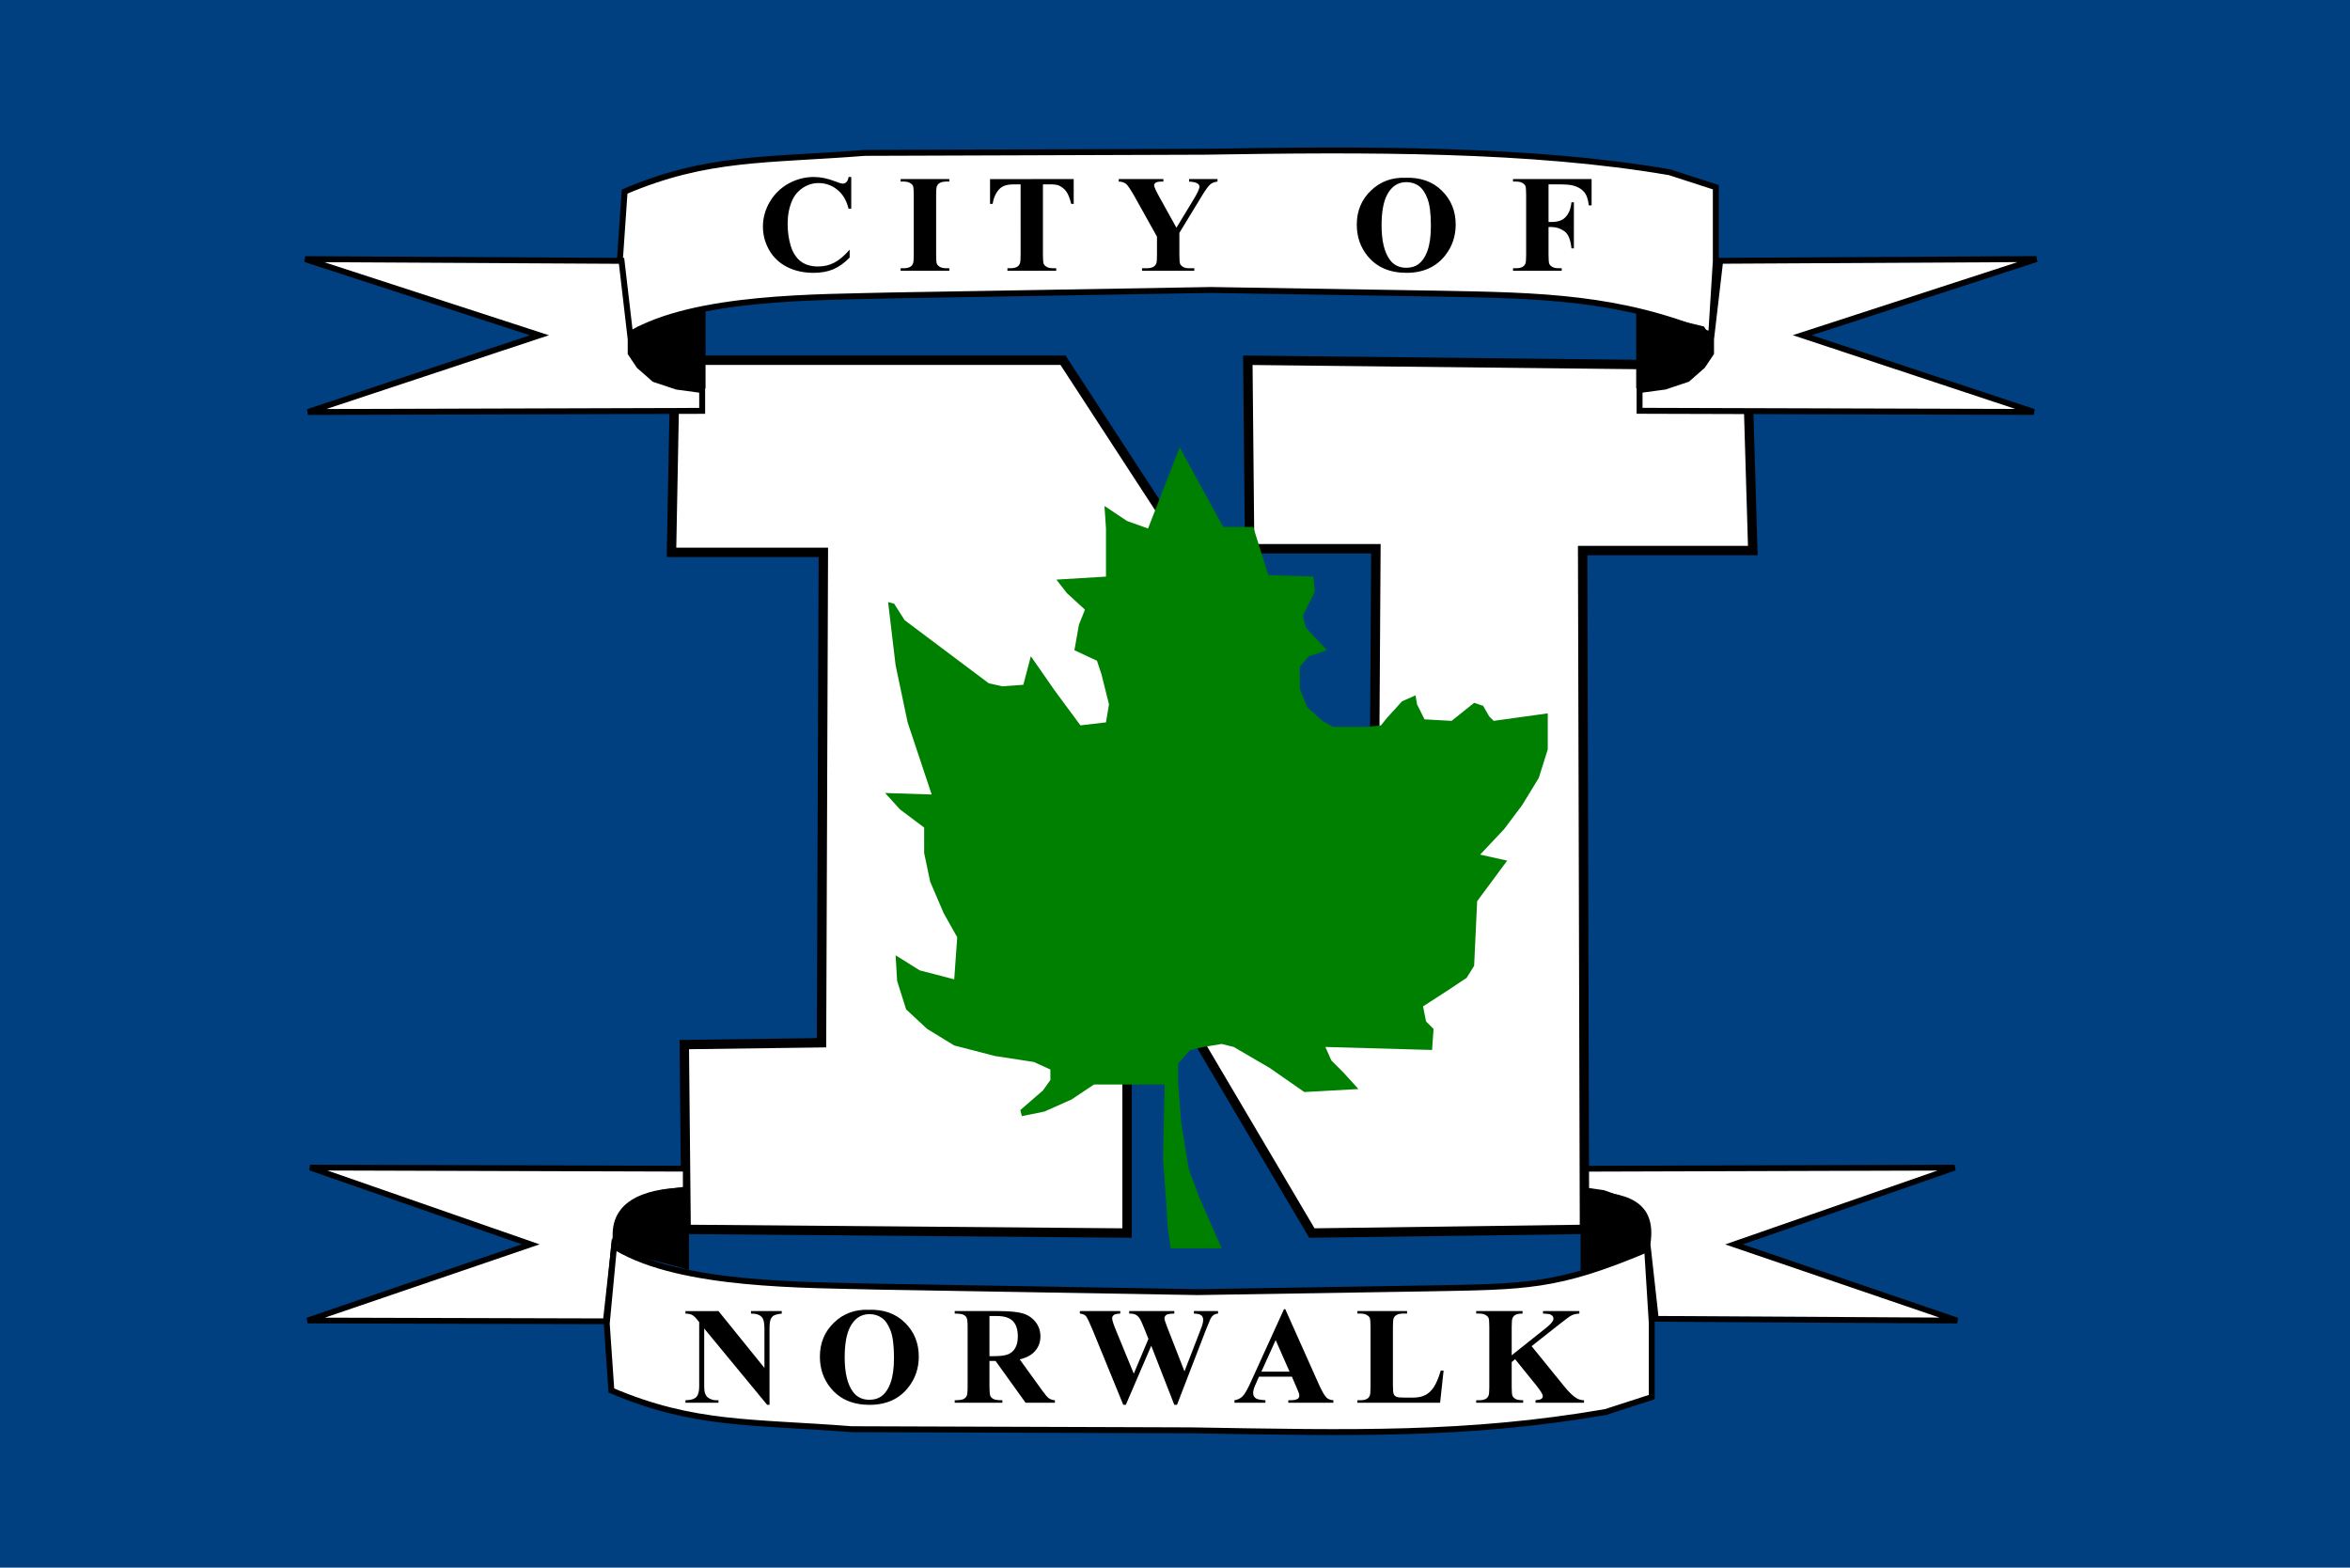
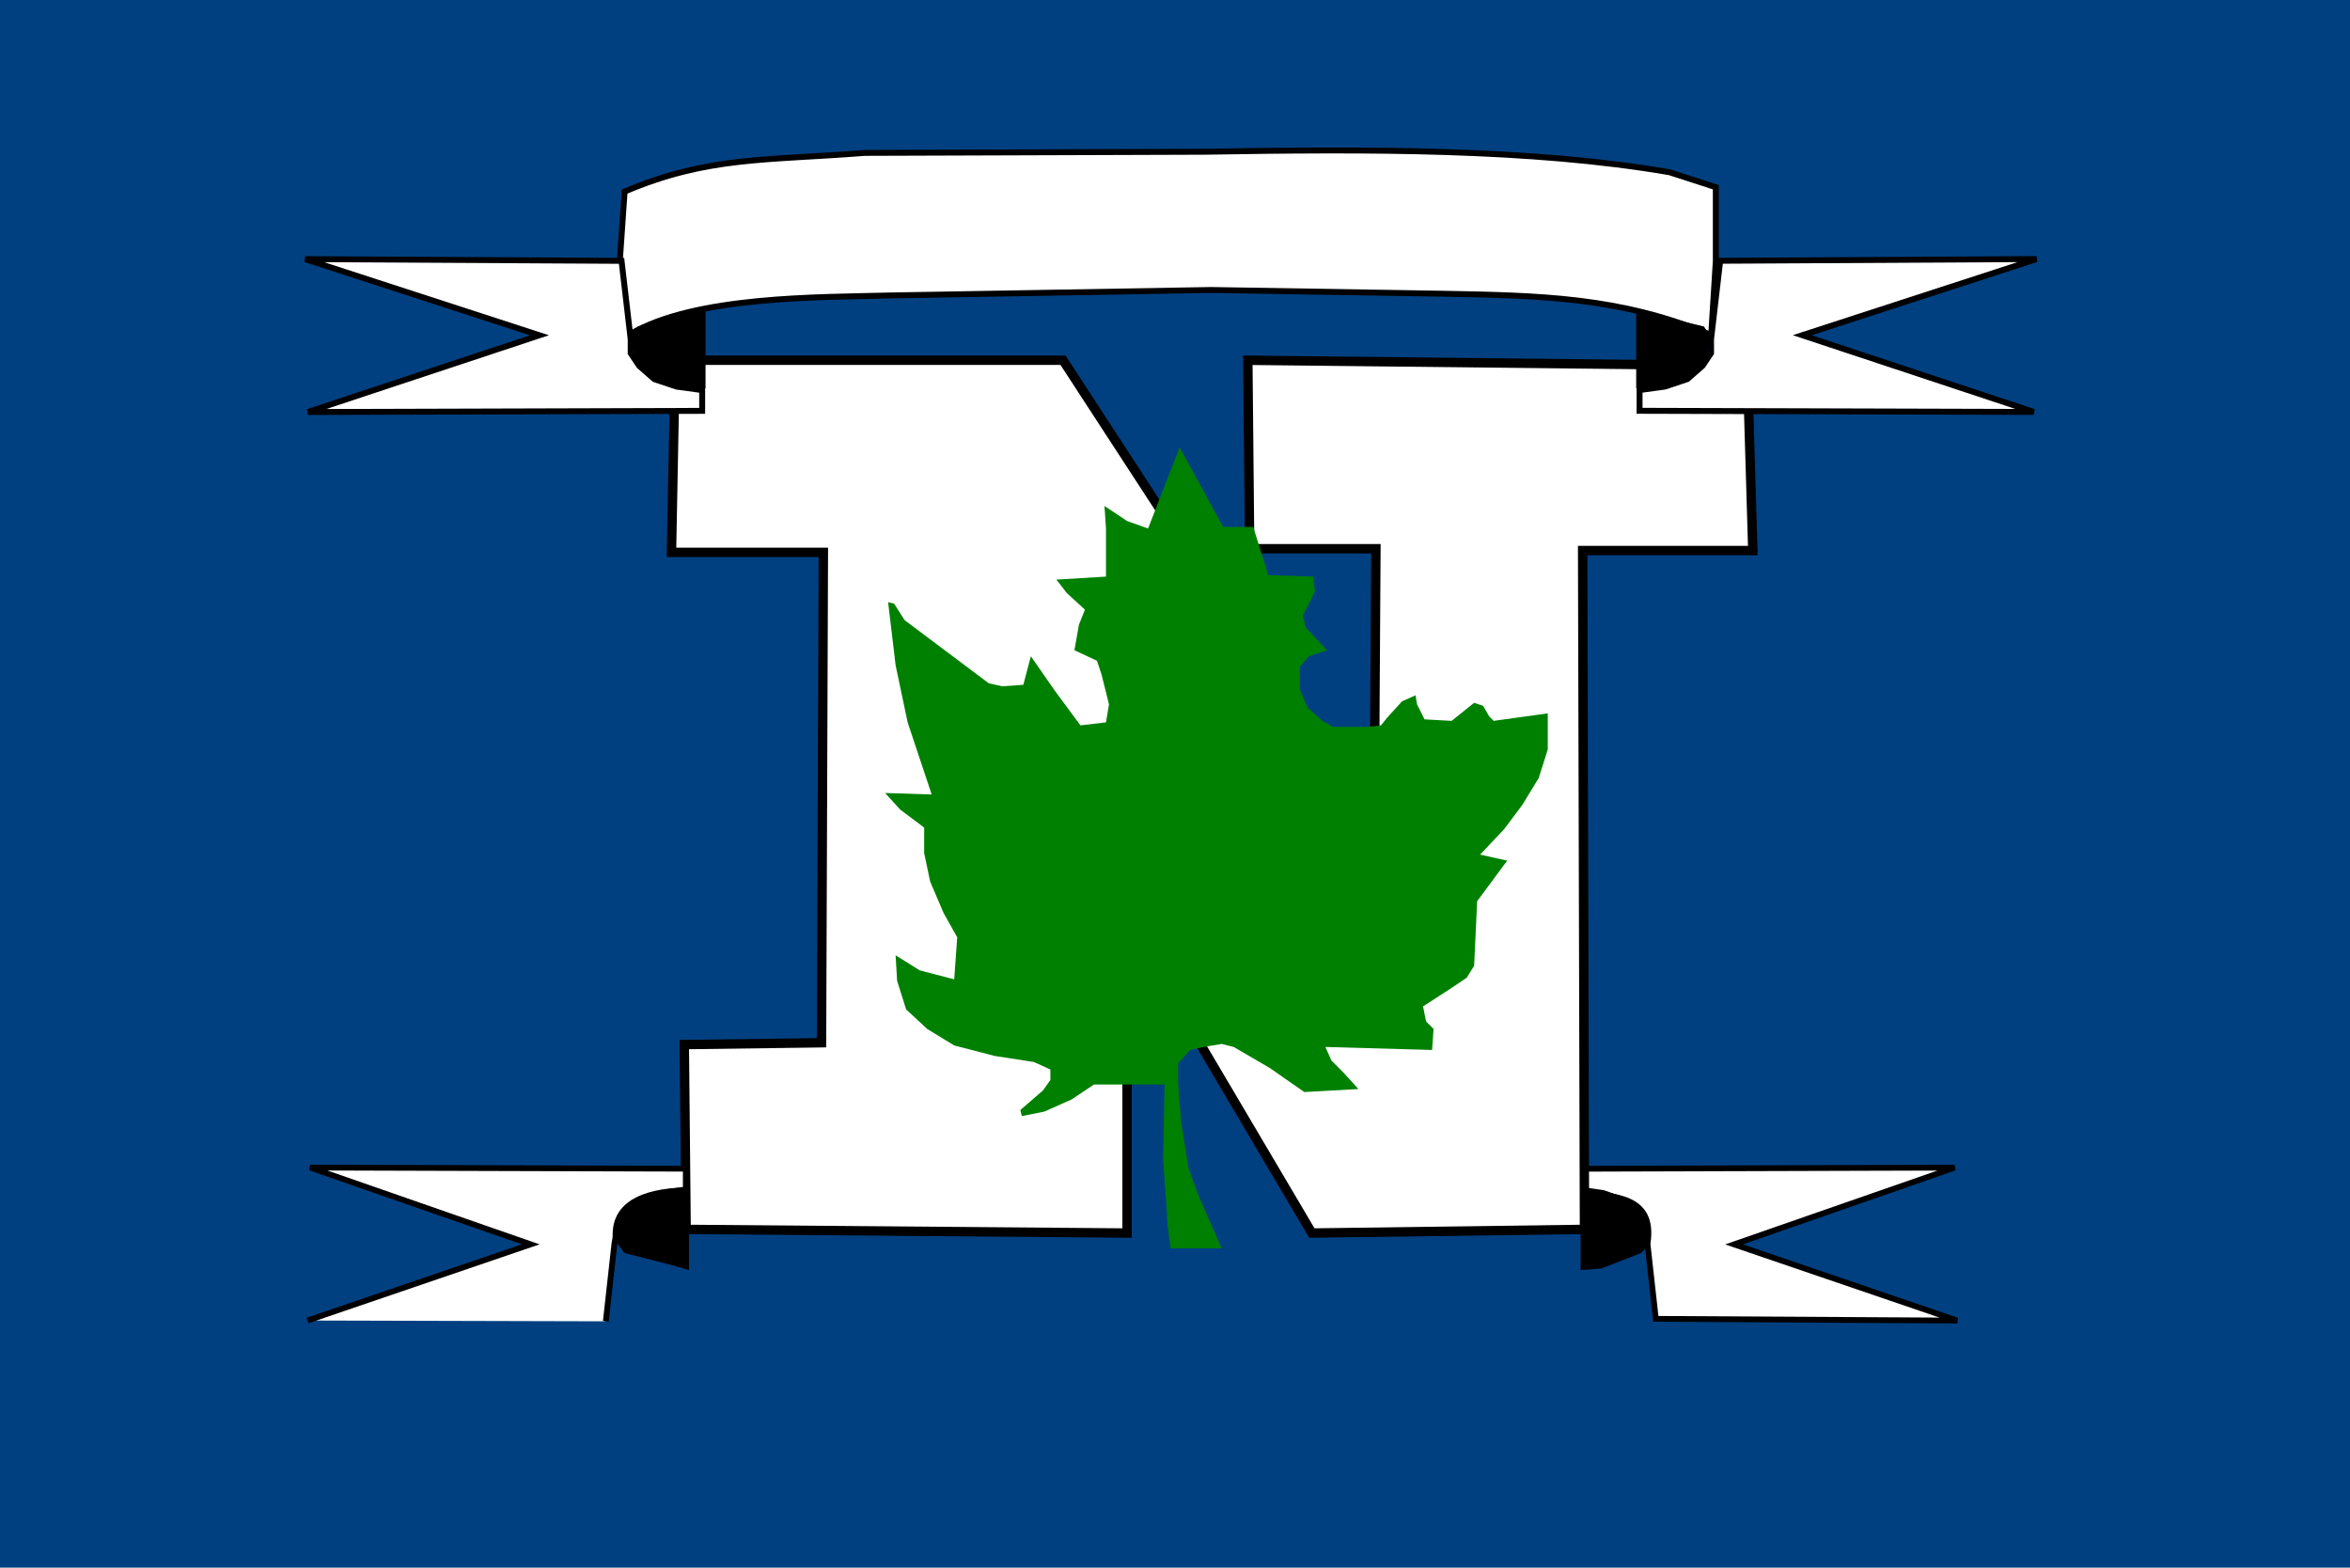
<svg xmlns="http://www.w3.org/2000/svg" xmlns:ns1="http://www.inkscape.org/namespaces/inkscape" xmlns:ns2="http://sodipodi.sourceforge.net/DTD/sodipodi-0.dtd" id="svg2985" version="1.1" ns1:version="0.92.2 (5c3e80d, 2017-08-06)" width="822.912" height="548.913" ns2:docname="Flag_of_Norwalk,Ohio2.svg" ns1:export-filename="C:\Users\Owner\Documents\Flag_of_Norwalk,Ohio2.png" ns1:export-xdpi="47.056599" ns1:export-ydpi="47.056599">
  <defs id="defs2989" />
  <ns2:namedview pagecolor="#ffffff" bordercolor="#666666" borderopacity="1" objecttolerance="10" gridtolerance="10" guidetolerance="10" ns1:pageopacity="0" ns1:pageshadow="2" ns1:window-width="1600" ns1:window-height="837" id="namedview2987" showgrid="false" ns1:zoom="0.68599911" ns1:cx="704.97692" ns1:cy="147.01261" ns1:window-x="-8" ns1:window-y="-8" ns1:window-maximized="1" ns1:current-layer="svg2985" fit-margin-top="0" fit-margin-left="0" fit-margin-right="0" fit-margin-bottom="0" showguides="false" ns1:snap-global="false" ns1:snap-bbox="true" ns1:bbox-paths="true" ns1:bbox-nodes="true" ns1:snap-bbox-edge-midpoints="true" ns1:snap-bbox-midpoints="true" />
  <rect style="fill:#004080;fill-opacity:1;fill-rule:nonzero;stroke:none" id="rect3913" width="822.912" height="548.913" x="0" y="0" />
  <path style="color:#000000;fill:#ffffff;fill-opacity:1;fill-rule:nonzero;stroke:#000000;stroke-width:2.025;stroke-miterlimit:4;stroke-opacity:1;stroke-dasharray:none;marker:none;visibility:visible;display:inline;overflow:visible;enable-background:accumulate" d="m 685.367,462.409 -78.143,-26.675 77.241,-26.881 -131.538,0.397 0,7.277 8.49,1.213 7.476,2.624 5.057,4.653 2.83,4.447 0,4.851 3.051,27.491 z" id="path3003-1" ns1:connector-curvature="0" ns2:nodetypes="cccccccccccc" />
  <path style="color:#000000;fill:#ffffff;fill-opacity:1;fill-rule:nonzero;stroke:#000000;stroke-width:3.291;stroke-miterlimit:4;stroke-opacity:1;stroke-dasharray:none;marker:none;visibility:visible;display:inline;overflow:visible;enable-background:accumulate" d="m 240.263,430.479 -0.641,-64.711 48.053,-0.641 0.641,-171.708 -53.178,0 1.281,-67.273 135.828,0 108.919,167.223 0.641,-101.231 -44.208,0 -0.641,-65.992 174.911,1.922 1.922,64.711 -59.585,0 0.641,237.7 -95.464,1.281 -64.711,-109.56 0,109.56 z" id="path3911" ns1:connector-curvature="0" ns2:nodetypes="ccccccccccccccccccc" />
-   <path style="color:#000000;display:inline;overflow:visible;visibility:visible;fill:#ffffff;fill-opacity:1;fill-rule:nonzero;stroke:#000000;stroke-width:2.025;stroke-miterlimit:4;stroke-dasharray:none;stroke-opacity:1;marker:none;enable-background:accumulate" d="m 107.704,462.385 78.143,-26.675 -77.241,-26.881 131.538,0.397 v 7.277 l -8.49,1.213 -7.476,2.624 -5.057,4.653 -2.83,4.447 -1.099,5.735 -3.051,27.491 z" id="path3003" ns1:connector-curvature="0" ns2:nodetypes="cccccccccccc" />
+   <path style="color:#000000;display:inline;overflow:visible;visibility:visible;fill:#ffffff;fill-opacity:1;fill-rule:nonzero;stroke:#000000;stroke-width:2.025;stroke-miterlimit:4;stroke-dasharray:none;stroke-opacity:1;marker:none;enable-background:accumulate" d="m 107.704,462.385 78.143,-26.675 -77.241,-26.881 131.538,0.397 v 7.277 l -8.49,1.213 -7.476,2.624 -5.057,4.653 -2.83,4.447 -1.099,5.735 -3.051,27.491 " id="path3003" ns1:connector-curvature="0" ns2:nodetypes="cccccccccccc" />
  <path id="path3796-6" style="color:#000000;display:inline;overflow:visible;visibility:visible;fill:#ffffff;fill-opacity:1;fill-rule:nonzero;stroke:#000000;stroke-width:2.074;stroke-miterlimit:4;stroke-dasharray:none;stroke-opacity:1;marker:none;enable-background:accumulate" d="m 311.907,103.451 c -25.378,0.674 -68.487,0.144 -91.24,13.558 l -0.971,0.924 -2.588,-27.424 1.618,-23.418 c 28.927,-12.345 49.335,-10.833 84.122,-13.558 l 118.864,-0.399 c 57.028,-0.943 114.385,-1.161 162.945,7.178 l 16.177,5.238 v 25.883 l -1.618,25.883 c -31.621,-13.381 -60.317,-13.857 -94.476,-14.482 l -80.72,-1.299 z" ns1:connector-curvature="0" ns2:nodetypes="cccccccccccccc" />
  <path style="color:#000000;fill:#ffffff;fill-opacity:1;fill-rule:nonzero;stroke:#000000;stroke-width:2.074;stroke-miterlimit:4;stroke-opacity:1;stroke-dasharray:none;marker:none;visibility:visible;display:inline;overflow:visible;enable-background:accumulate" d="m 106.891,90.737 82.008,26.661 -81.061,26.867 138.045,-0.397 0,-7.273 -8.91,-1.212 -7.845,-2.623 -5.307,-4.651 -2.97,-4.445 0,-4.849 -3.202,-27.477 z" id="path3003-7" ns1:connector-curvature="0" ns2:nodetypes="cccccccccccc" />
  <path style="color:#000000;fill:#000000;fill-opacity:1;fill-rule:nonzero;stroke:none;stroke-width:1px;marker:none;visibility:visible;display:inline;overflow:visible;enable-background:accumulate" d="m 247.061,108.406 0,27.564 -6.247,0 -12.077,-4.164 -6.455,-6.147 -1.041,-7.932 2.082,-3.371 14.784,-3.569 z" id="path3773-71" ns1:connector-curvature="0" />
  <path style="color:#000000;fill:#ffffff;fill-opacity:1;fill-rule:nonzero;stroke:#000000;stroke-width:2.074;stroke-miterlimit:4;stroke-opacity:1;stroke-dasharray:none;marker:none;visibility:visible;display:inline;overflow:visible;enable-background:accumulate" d="m 713.128,90.713 -82.008,26.661 81.061,26.867 -138.045,-0.397 0,-7.273 8.91,-1.212 7.845,-2.623 5.307,-4.651 2.97,-4.445 0,-4.849 3.202,-27.477 z" id="path3003-1-2" ns1:connector-curvature="0" ns2:nodetypes="cccccccccccc" />
  <path style="color:#000000;fill:#000000;fill-opacity:1;fill-rule:nonzero;stroke:none;stroke-width:1px;marker:none;visibility:visible;display:inline;overflow:visible;enable-background:accumulate" d="m 572.958,108.382 0,27.564 6.247,0 12.077,-4.164 6.455,-6.147 1.041,-7.932 -2.082,-3.371 -14.784,-3.569 z" id="path3773-7-6" ns1:connector-curvature="0" />
  <path style="color:#000000;fill:#008000;fill-opacity:1;fill-rule:nonzero;stroke:none;stroke-width:1px;marker:none;visibility:visible;display:inline;overflow:visible;enable-background:accumulate" d="m 409.913,437.11 17.891,0 -7.893,-17.891 -3.683,-9.998 -2.631,-16.312 -1.052,-13.681 0,-6.841 4.21,-4.736 4.736,-1.052 6.314,-1.052 4.21,1.052 12.629,7.367 12.103,8.419 18.943,-1.052 -5.262,-5.788 -4.21,-4.21 -2.105,-4.736 37.36,1.052 0.526,-7.367 -2.631,-2.631 -1.052,-5.262 8.945,-5.788 6.314,-4.21 2.631,-4.21 1.052,-22.627 10.524,-14.207 -9.472,-2.105 8.419,-8.945 6.314,-8.419 5.788,-9.472 3.157,-9.998 0,-12.629 -18.943,2.631 -1.579,-1.579 -2.105,-3.683 -3.157,-1.052 -7.893,6.314 -9.472,-0.526 -2.631,-5.262 -0.526,-3.157 -4.736,2.105 -5.262,5.788 -2.105,2.631 -4.736,0.526 -6.841,0 -5.262,0 -3.683,-2.105 -5.262,-4.736 -2.631,-6.314 0,-7.893 3.157,-3.683 6.314,-2.105 -7.367,-7.893 -1.052,-4.21 4.21,-8.419 -0.526,-5.262 -15.786,-0.526 -5.262,-16.839 -10.524,0 -15.26,-27.889 -11.05,28.415 -7.367,-2.631 -7.893,-5.262 0.526,7.893 0,16.839 -17.365,1.052 3.683,4.736 6.314,5.788 -2.105,5.262 -1.579,8.945 7.893,3.683 1.579,4.736 2.631,10.524 -1.052,6.314 -8.945,1.052 -8.945,-12.103 -8.419,-12.103 -2.631,9.998 -7.367,0.526 -4.736,-1.052 -29.467,-22.101 -3.683,-5.788 -2.105,-0.526 2.631,22.101 4.21,19.996 8.419,25.258 -16.312,-0.526 5.262,5.788 8.419,6.314 0,8.945 2.105,9.998 4.736,11.05 4.736,8.419 -1.052,14.734 -12.103,-3.157 -8.419,-5.262 0.526,8.945 3.157,9.998 7.367,6.841 9.472,5.788 14.207,3.683 13.681,2.105 5.788,2.631 0,3.683 -2.631,3.683 -7.893,6.841 0.526,2.105 7.893,-1.579 9.472,-4.21 7.893,-5.262 24.732,0 -0.526,26.31 1.052,14.207 0.526,8.945 z" id="path3891" ns1:connector-curvature="0" />
  <path style="color:#000000;display:inline;overflow:visible;visibility:visible;fill:#000000;fill-opacity:1;fill-rule:nonzero;stroke:none;stroke-width:1px;marker:none;enable-background:accumulate" d="m 241.267,444.707 0,-28.932 c -12.681,0.094 -27.362,3.198 -26.718,17.467 l 4.099,5.513 14.087,3.571 z" id="path3773" ns1:connector-curvature="0" ns2:nodetypes="cccccc" />
  <path style="color:#000000;display:inline;overflow:visible;visibility:visible;fill:#000000;fill-opacity:1;fill-rule:nonzero;stroke:none;stroke-width:1px;marker:none;enable-background:accumulate" d="m 553.479,444.731 v -27.579 c 16.184,-0.089 26.682,3.445 24.474,18.254 l -3.229,3.32 -13.932,5.447 z" id="path3773-7" ns1:connector-curvature="0" ns2:nodetypes="cccccc" />
-   <path ns2:nodetypes="cccccccccccccc" ns1:connector-curvature="0" d="m 307.268,450.526 c -25.378,-0.674 -68.487,-0.144 -91.24,-13.558 l -0.971,-0.924 -2.588,27.424 1.618,23.418 c 28.927,12.345 49.335,10.833 84.122,13.558 l 118.864,0.399 c 57.028,0.943 96.605,1.934 145.164,-6.405 l 16.177,-5.238 v -25.883 l -1.618,-25.883 c -31.621,13.381 -42.537,13.084 -76.695,13.709 l -80.72,1.299 z" style="color:#000000;display:inline;overflow:visible;visibility:visible;fill:#ffffff;fill-opacity:1;fill-rule:nonzero;stroke:#000000;stroke-width:2.074;stroke-miterlimit:4;stroke-dasharray:none;stroke-opacity:1;marker:none;enable-background:accumulate" id="path857" />
  <g aria-label="CI T Y   O F" transform="scale(1.008,0.992)" style="font-style:normal;font-weight:normal;font-size:48.864px;line-height:1.25;font-family:sans-serif;letter-spacing:0px;word-spacing:0px;fill:#ff0000;fill-opacity:1;stroke:none;stroke-width:1.222" id="text872" />
  <g aria-label="NO R W A L K" transform="scale(1.008,0.992)" style="font-style:normal;font-weight:normal;font-size:48.864px;line-height:1.25;font-family:sans-serif;letter-spacing:0px;word-spacing:0px;fill:#ff0000;fill-opacity:1;stroke:none;stroke-width:1.222" id="text884">
-     <path id="path898" style="font-style:normal;font-variant:normal;font-weight:bold;font-stretch:normal;font-family:'Times New Roman';-inkscape-font-specification:'Times New Roman, Bold';fill:#000000;stroke-width:1.222" d="m 532.076,475.172 11.381,14.244 q 2.41,3.006 4.152,4.08 1.265,0.763 2.672,0.763 v 0.883 h -16.845 v -0.883 q 1.599,-0.143 2.052,-0.501 0.477,-0.358 0.477,-0.883 0,-1.002 -2.195,-3.77 l -7.42,-9.329 -1.193,1.002 v 8.828 q 0,2.529 0.286,3.149 0.286,0.62 1.098,1.074 0.811,0.429 2.601,0.429 v 0.883 h -16.32 v -0.883 h 1.074 q 1.408,0 2.267,-0.501 0.62,-0.334 0.954,-1.145 0.262,-0.573 0.262,-3.006 v -21.283 q 0,-2.481 -0.262,-3.102 -0.262,-0.62 -1.074,-1.074 -0.787,-0.477 -2.147,-0.477 h -1.074 v -0.883 h 16.105 v 0.883 q -1.646,0 -2.505,0.477 -0.62,0.334 -0.978,1.121 -0.286,0.596 -0.286,3.054 v 10.069 l 12.001,-9.711 q 2.505,-2.028 2.505,-3.245 0,-0.907 -1.026,-1.432 -0.525,-0.262 -2.601,-0.334 v -0.883 h 12.622 v 0.883 q -1.694,0.119 -2.672,0.62 -0.954,0.477 -4.438,3.293 z m -30.575,8.613 -1.217,11.357 h -28.727 v -0.883 h 1.074 q 1.408,0 2.267,-0.501 0.62,-0.334 0.954,-1.145 0.262,-0.573 0.262,-3.006 v -21.283 q 0,-2.481 -0.262,-3.102 -0.262,-0.62 -1.074,-1.074 -0.787,-0.477 -2.147,-0.477 h -1.074 v -0.883 h 17.25 v 0.883 h -1.408 q -1.408,0 -2.267,0.501 -0.62,0.334 -0.978,1.145 -0.262,0.573 -0.262,3.006 v 20.614 q 0,2.481 0.286,3.173 0.286,0.668 1.121,1.002 0.596,0.215 2.887,0.215 h 2.696 q 2.577,0 4.295,-0.907 1.718,-0.907 2.959,-2.863 1.265,-1.956 2.386,-5.774 z m -52.708,2.147 h -11.429 l -1.36,3.149 q -0.668,1.575 -0.668,2.601 0,1.36 1.098,2.004 0.644,0.382 3.173,0.573 v 0.883 h -10.761 v -0.883 q 1.742,-0.262 2.863,-1.432 1.121,-1.193 2.768,-4.891 l 11.572,-25.816 h 0.453 l 11.667,26.532 q 1.67,3.77 2.744,4.748 0.811,0.74 2.291,0.859 v 0.883 H 447.552 v -0.883 h 0.644 q 1.885,0 2.648,-0.525 0.525,-0.382 0.525,-1.098 0,-0.429 -0.143,-0.883 -0.048,-0.215 -0.716,-1.789 z m -0.811,-1.766 -4.82,-11.142 -4.963,11.142 z m -24.833,-21.378 v 0.883 q -0.907,0.072 -1.527,0.501 -0.62,0.429 -1.098,1.312 -0.143,0.286 -1.503,3.698 l -10.14,26.699 h -0.931 l -8.017,-20.853 -8.828,20.853 h -0.883 l -10.641,-26.412 q -1.622,-3.985 -2.267,-4.82 -0.644,-0.835 -2.171,-0.978 v -0.883 h 14.029 v 0.883 q -1.694,0.048 -2.267,0.525 -0.549,0.453 -0.549,1.145 0,0.907 1.169,3.841 l 6.347,15.699 5.082,-12.264 -1.336,-3.436 q -1.098,-2.815 -1.694,-3.746 -0.596,-0.954 -1.384,-1.36 -0.763,-0.406 -2.267,-0.406 v -0.883 h 15.676 v 0.883 q -1.646,0.024 -2.362,0.262 -0.501,0.167 -0.787,0.573 -0.286,0.382 -0.286,0.883 0,0.549 1.074,3.364 l 5.893,15.318 5.273,-13.862 q 0.835,-2.147 1.026,-2.935 0.191,-0.787 0.191,-1.455 0,-0.978 -0.668,-1.527 -0.668,-0.573 -2.553,-0.62 v -0.883 z m -79.413,17.608 v 9.067 q 0,2.625 0.31,3.316 0.334,0.668 1.145,1.074 0.811,0.406 3.03,0.406 v 0.883 h -16.558 v -0.883 q 2.243,0 3.03,-0.406 0.811,-0.429 1.121,-1.098 0.334,-0.668 0.334,-3.293 V 468.467 q 0,-2.625 -0.334,-3.293 -0.31,-0.692 -1.121,-1.098 -0.811,-0.406 -3.03,-0.406 v -0.883 h 15.031 q 5.869,0 8.589,0.811 2.72,0.811 4.438,3.006 1.718,2.171 1.718,5.106 0,3.579 -2.577,5.917 -1.646,1.479 -4.605,2.219 l 7.778,10.951 q 1.527,2.123 2.171,2.648 0.978,0.74 2.267,0.811 v 0.883 H 356.286 L 345.859,480.397 Z m 0,-15.866 v 14.172 h 1.36 q 3.316,0 4.963,-0.596 1.646,-0.62 2.577,-2.195 0.954,-1.599 0.954,-4.152 0,-3.698 -1.742,-5.464 -1.718,-1.766 -5.559,-1.766 z m -41.947,-2.195 q 7.73,-0.286 12.55,4.509 4.843,4.796 4.843,12.001 0,6.156 -3.603,10.832 -4.772,6.203 -13.481,6.203 -8.733,0 -13.504,-5.917 -3.77,-4.676 -3.77,-11.095 0,-7.206 4.891,-12.001 4.915,-4.82 12.073,-4.533 z m 0.286,1.527 q -4.438,0 -6.752,4.533 -1.885,3.722 -1.885,10.689 0,8.279 2.911,12.24 2.028,2.768 5.679,2.768 2.458,0 4.104,-1.193 2.1,-1.527 3.269,-4.867 1.169,-3.364 1.169,-8.756 0,-6.418 -1.193,-9.591 -1.193,-3.197 -3.054,-4.509 -1.837,-1.312 -4.247,-1.312 z m -52.473,-1.074 15.962,20.066 v -13.91 q 0,-2.911 -0.835,-3.937 -1.145,-1.384 -3.841,-1.336 v -0.883 h 10.689 v 0.883 q -2.052,0.262 -2.768,0.692 -0.692,0.406 -1.098,1.36 -0.382,0.931 -0.382,3.221 v 26.937 h -0.811 l -21.879,-26.937 v 20.567 q 0,2.792 1.265,3.77 1.288,0.978 2.935,0.978 h 0.763 v 0.883 h -11.476 v -0.883 q 2.672,-0.024 3.722,-1.098 1.05,-1.074 1.05,-3.65 v -22.833 l -0.692,-0.859 q -1.026,-1.288 -1.813,-1.694 -0.787,-0.406 -2.267,-0.453 v -0.883 z M 537.955,65.071 V 78.361 h 0.931 q 2.147,0 3.507,-0.644 1.36,-0.644 2.291,-2.171 0.954,-1.527 1.241,-4.128 h 0.835 V 87.666 H 545.924 q -0.453,-4.605 -2.481,-6.06 -2.004,-1.479 -4.557,-1.479 h -0.931 v 9.902 q 0,2.481 0.262,3.102 0.286,0.62 1.074,1.098 0.811,0.453 2.171,0.453 h 1.074 v 0.883 h -16.916 v -0.883 h 1.074 q 1.408,0 2.267,-0.501 0.62,-0.334 0.954,-1.145 0.262,-0.573 0.262,-3.006 V 68.745 q 0,-2.481 -0.262,-3.102 -0.262,-0.62 -1.074,-1.074 -0.787,-0.477 -2.147,-0.477 h -1.074 v -0.883 h 27.295 v 9.281 h -0.978 q -0.334,-3.269 -1.718,-4.843 -1.36,-1.575 -3.961,-2.219 -1.432,-0.358 -5.297,-0.358 z m -49.65,-2.314 q 7.73,-0.286 12.55,4.509 4.843,4.796 4.843,12.001 0,6.156 -3.603,10.832 -4.772,6.203 -13.481,6.203 -8.733,0 -13.504,-5.917 -3.77,-4.676 -3.77,-11.095 0,-7.206 4.891,-12.001 4.915,-4.82 12.073,-4.533 z m 0.286,1.527 q -4.438,0 -6.752,4.533 -1.885,3.722 -1.885,10.689 0,8.279 2.911,12.24 2.028,2.768 5.679,2.768 2.458,0 4.104,-1.193 2.1,-1.527 3.269,-4.867 1.169,-3.364 1.169,-8.756 0,-6.418 -1.193,-9.591 -1.193,-3.197 -3.054,-4.509 -1.837,-1.312 -4.247,-1.312 z m -65.636,-1.074 v 0.883 q -1.599,0.215 -2.458,0.931 -1.193,1.002 -3.77,5.464 l -7.015,11.715 v 7.826 q 0,2.505 0.262,3.126 0.262,0.596 1.026,1.074 0.787,0.453 2.076,0.453 h 1.813 v 0.883 h -18.157 v -0.883 h 1.694 q 1.432,0 2.267,-0.501 0.62,-0.334 0.978,-1.145 0.262,-0.573 0.262,-3.006 v -6.49 l -7.611,-13.862 q -2.267,-4.104 -3.197,-4.82 -0.931,-0.74 -2.481,-0.763 v -0.883 h 15.509 v 0.883 h -0.692 q -1.408,0 -1.98,0.406 -0.549,0.406 -0.549,0.859 0,0.859 1.909,4.319 l 5.846,10.713 5.822,-9.758 q 2.171,-3.579 2.171,-4.748 0,-0.644 -0.62,-1.074 -0.811,-0.596 -2.982,-0.716 v -0.883 z m -49.956,0 v 8.756 h -0.859 q -0.763,-3.03 -1.694,-4.342 -0.931,-1.336 -2.553,-2.123 -0.907,-0.429 -3.173,-0.429 h -2.41 v 24.957 q 0,2.481 0.262,3.102 0.286,0.62 1.074,1.098 0.811,0.453 2.195,0.453 h 1.074 v 0.883 h -16.94 v -0.883 h 1.074 q 1.408,0 2.267,-0.501 0.62,-0.334 0.978,-1.145 0.262,-0.573 0.262,-3.006 V 65.071 h -2.338 q -3.269,0 -4.748,1.384 -2.076,1.933 -2.625,5.512 h -0.907 v -8.756 z m -43.21,31.471 v 0.883 h -16.916 v -0.883 h 1.074 q 1.408,0 2.267,-0.501 0.62,-0.334 0.954,-1.145 0.262,-0.573 0.262,-3.006 V 68.745 q 0,-2.481 -0.262,-3.102 -0.262,-0.62 -1.074,-1.074 -0.787,-0.477 -2.147,-0.477 h -1.074 v -0.883 h 16.916 v 0.883 h -1.074 q -1.408,0 -2.267,0.501 -0.62,0.334 -0.978,1.145 -0.262,0.573 -0.262,3.006 v 21.283 q 0,2.481 0.262,3.102 0.286,0.62 1.074,1.098 0.811,0.453 2.171,0.453 z m -34.071,-32.21 v 11.214 h -0.931 q -1.05,-4.39 -3.913,-6.728 -2.863,-2.338 -6.49,-2.338 -3.03,0 -5.559,1.742 -2.529,1.742 -3.698,4.557 -1.503,3.603 -1.503,8.017 0,4.342 1.098,7.921 1.098,3.555 3.436,5.392 2.338,1.813 6.06,1.813 3.054,0 5.583,-1.336 2.553,-1.336 5.368,-4.605 v 2.792 q -2.72,2.839 -5.679,4.128 -2.935,1.265 -6.872,1.265 -5.177,0 -9.21,-2.076 -4.008,-2.076 -6.203,-5.965 -2.171,-3.889 -2.171,-8.279 0,-4.629 2.41,-8.78 2.434,-4.152 6.537,-6.442 4.128,-2.29 8.756,-2.29 3.412,0 7.206,1.479 2.195,0.859 2.792,0.859 0.763,0 1.312,-0.549 0.573,-0.573 0.74,-1.789 z" />
-   </g>
+     </g>
</svg>